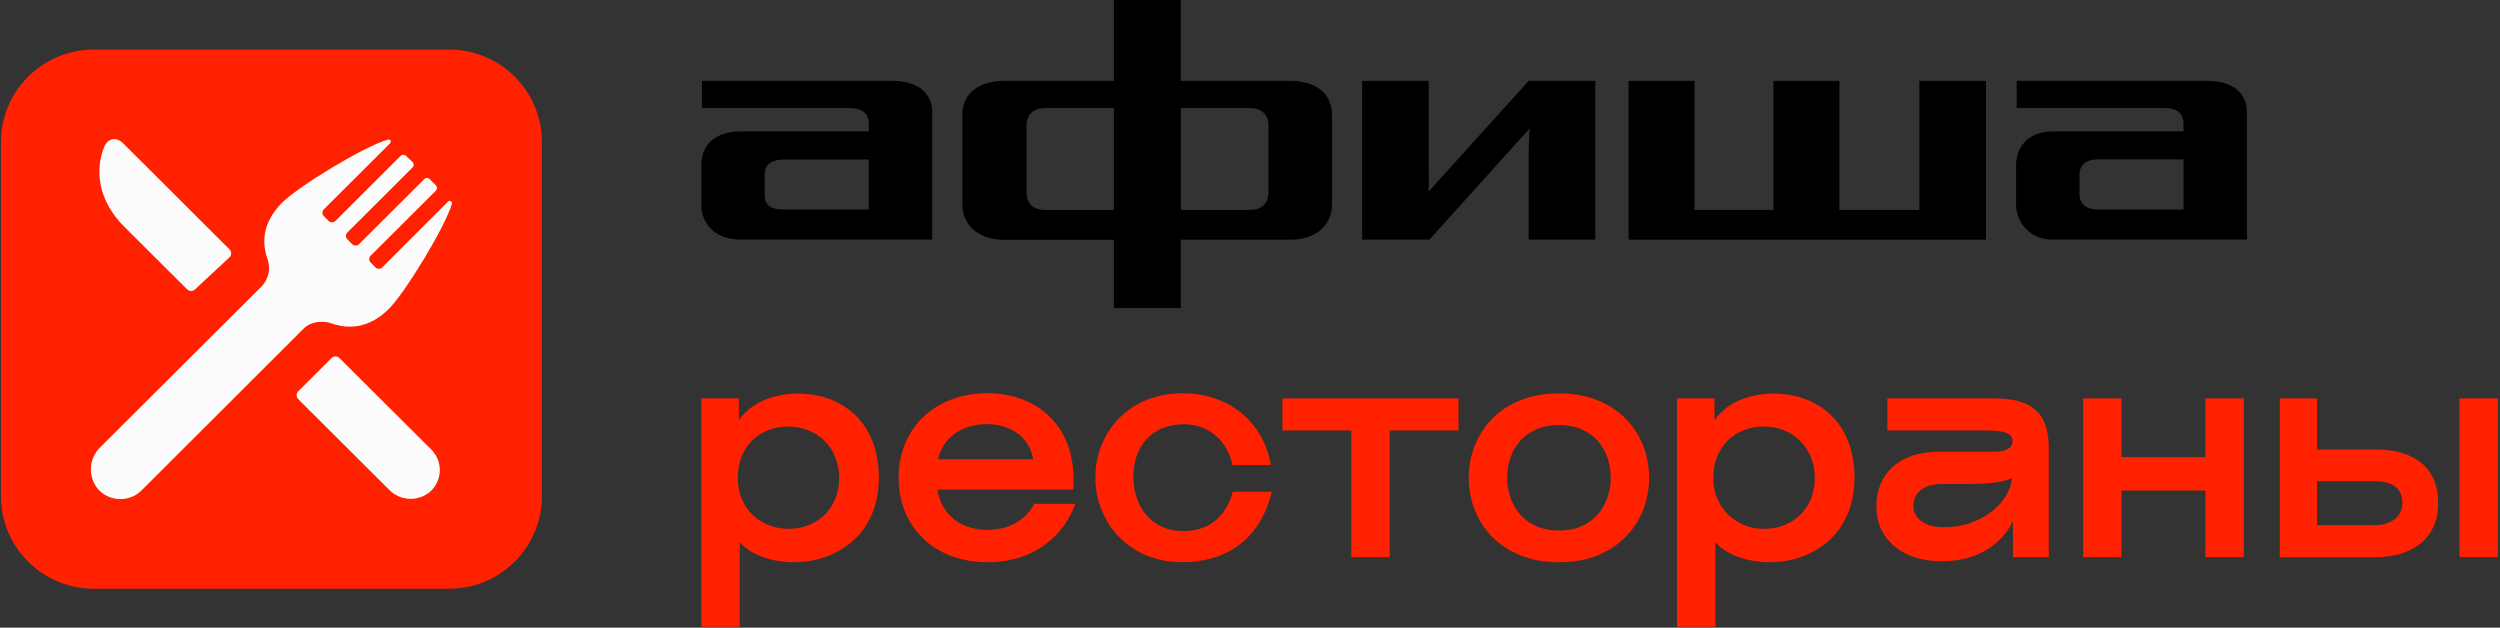
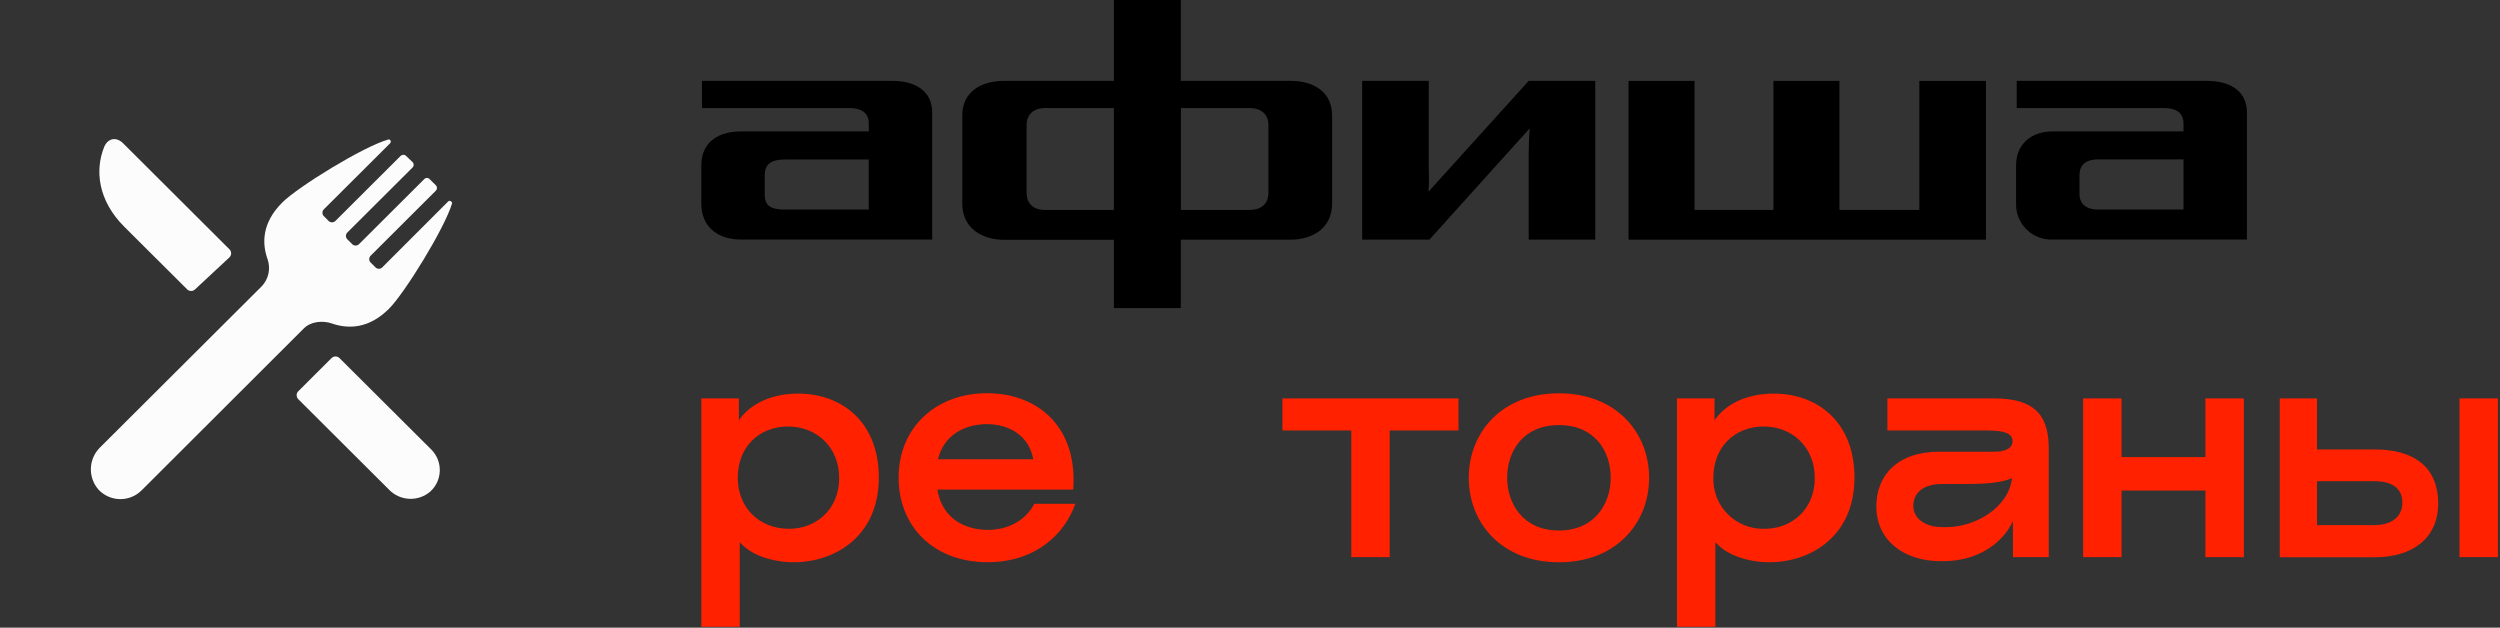
<svg xmlns="http://www.w3.org/2000/svg" width="235" height="59" viewBox="0 0 235 59" fill="none">
  <rect x="0" y="0" width="235" height="59" fill="#333333" stroke="none" />
  <g clip-path="url(#clip0_4742_2346)">
    <path d="M121.314 7.601H110.995V0H104.704V7.601H94.392C92.271 7.601 90.455 8.582 90.455 10.859V19.151C90.455 21.414 92.271 22.543 94.392 22.543H104.704V28.957H110.995V22.529H121.314C123.431 22.529 125.218 21.399 125.218 19.137V10.859C125.211 8.586 123.424 7.601 121.314 7.601ZM104.704 19.731H98.166C97.273 19.731 96.499 19.253 96.499 18.095V11.764C96.499 10.678 97.276 10.16 98.166 10.16H104.704V19.731ZM119.233 18.095C119.233 19.253 118.455 19.731 117.504 19.731H111.006V10.16H117.504C118.455 10.16 119.233 10.667 119.233 11.764V18.095Z" fill="black" />
    <path d="M83.87 7.601H65.982V10.157H79.908C80.859 10.157 81.666 10.544 81.666 11.604V12.35H69.68C67.137 12.35 65.924 13.686 65.924 15.532V19.184C65.924 21.026 67.148 22.518 69.68 22.518H87.626V10.573C87.626 8.495 85.955 7.601 83.87 7.601ZM81.662 19.698H73.795C72.157 19.698 71.884 19.133 71.884 18.25V16.44C71.884 15.55 72.364 14.992 73.795 14.992H81.662V19.698Z" fill="black" />
-     <path d="M134.281 18.018C134.329 17.341 134.336 16.662 134.303 15.984V7.601H128.045V22.525H134.365L143.787 12.071C143.736 12.719 143.696 13.718 143.696 14.497V22.525H149.954V7.601H143.696L134.281 18.018Z" fill="black" />
+     <path d="M134.281 18.018C134.329 17.341 134.336 16.662 134.303 15.984V7.601H128.045V22.525H134.365L143.787 12.071C143.736 12.719 143.696 13.718 143.696 14.497V22.525H149.954V7.601H143.696L134.281 18.018" fill="black" />
    <path d="M207.455 7.601H189.57V10.157H203.492C204.447 10.157 205.25 10.544 205.25 11.604V12.35H192.97C190.791 12.35 189.512 13.686 189.512 15.532V19.184C189.506 19.633 189.592 20.078 189.765 20.493C189.938 20.908 190.195 21.282 190.519 21.595C190.843 21.907 191.227 22.15 191.648 22.309C192.07 22.467 192.519 22.538 192.97 22.518H211.211V10.573C211.211 8.495 209.547 7.601 207.455 7.601ZM205.25 19.698H197.201C195.748 19.698 195.472 18.779 195.472 18.304V16.433C195.472 15.63 195.948 14.985 197.201 14.985H205.25V19.698Z" fill="black" />
    <path d="M180.42 19.733H172.905V7.604H166.705V19.733H159.284V7.604H153.084V22.528H186.678V7.604H180.42V19.733Z" fill="black" />
    <path d="M65.924 37.452H69.454V39.504C70.577 37.879 72.636 36.999 75.015 36.999C79.159 36.999 82.61 39.689 82.61 44.887C82.61 50.454 78.437 52.85 74.619 52.85C72.531 52.85 70.5 52.126 69.534 50.957V58.92H65.924V37.452ZM74.162 49.708C76.755 49.708 78.883 47.844 78.883 44.937C78.883 42.031 76.773 40.091 74.071 40.091C71.368 40.091 69.349 42.009 69.349 44.887C69.349 47.764 71.405 49.708 74.162 49.708Z" fill="#FF2100" />
    <path d="M92.823 52.846C87.738 52.846 84.469 49.461 84.469 44.904C84.469 40.162 87.999 36.963 92.783 36.963C97.196 36.963 100.806 39.681 100.915 44.879C100.915 45.172 100.915 45.679 100.886 46.023H88.115C88.515 48.527 90.444 49.809 92.874 49.809C94.508 49.809 96.299 49.114 97.232 47.355H101.082C100.069 50.243 97.316 52.846 92.823 52.846ZM97.127 43.174C96.727 40.908 94.802 39.869 92.768 39.869C90.654 39.869 88.704 40.908 88.17 43.174H97.127Z" fill="#FF2100" />
-     <path d="M111.324 39.879C108.008 39.879 106.537 42.224 106.537 44.809C106.537 47.498 108.117 49.923 111.259 49.923C113.289 49.923 115.163 48.884 115.886 46.22H119.547C118.356 51.175 114.72 52.848 111.142 52.848C105.981 52.848 102.963 48.957 102.963 44.885C102.963 40.812 105.956 36.968 111.172 36.968C115.341 36.968 118.712 39.473 119.46 43.712H115.864C115.138 40.678 112.85 39.879 111.324 39.879Z" fill="#FF2100" />
    <path d="M137.099 40.464H130.63V52.372H127.019V40.464H120.547V37.452H137.099V40.464Z" fill="#FF2100" />
    <path d="M138.062 44.913C138.062 40.703 141.11 36.971 146.54 36.971C151.97 36.971 155.017 40.703 155.017 44.913C155.017 49.122 151.966 52.854 146.54 52.854C141.114 52.854 138.062 49.122 138.062 44.913ZM146.54 39.958C143.169 39.958 141.673 42.408 141.673 44.913C141.673 47.338 143.169 49.868 146.54 49.868C149.911 49.868 151.407 47.334 151.407 44.913C151.407 42.408 149.911 39.958 146.54 39.958Z" fill="#FF2100" />
    <path d="M157.635 37.452H161.165V39.504C162.288 37.879 164.347 36.999 166.726 36.999C170.87 36.999 174.321 39.689 174.321 44.887C174.321 50.454 170.148 52.85 166.33 52.85C164.245 52.85 162.215 52.126 161.245 50.957V58.92H157.635V37.452ZM165.869 49.708C168.462 49.708 170.591 47.844 170.591 44.937C170.591 42.031 168.477 40.091 165.778 40.091C163.079 40.091 161.056 42.009 161.056 44.887C161.034 45.524 161.142 46.159 161.376 46.752C161.609 47.346 161.962 47.885 162.414 48.337C162.865 48.789 163.404 49.144 163.999 49.38C164.593 49.615 165.23 49.727 165.869 49.708Z" fill="#FF2100" />
    <path d="M176.377 47.605C176.377 44.709 178.331 42.462 182.286 42.462H187.419C188.701 42.462 189.18 42.035 189.18 41.473C189.18 40.728 188.407 40.464 186.75 40.464H177.416V37.452H187.499C191.643 37.452 192.584 39.45 192.584 42.194V52.372H189.217V48.991C188.127 51.283 185.661 52.749 182.679 52.749H182.414C178.97 52.749 176.377 50.801 176.377 47.605ZM182.606 49.549H183.009C185.552 49.549 188.784 47.819 189.133 44.937C188.116 45.419 186.296 45.498 184.774 45.498H182.526C180.736 45.498 179.853 46.378 179.853 47.551C179.853 48.724 180.924 49.549 182.606 49.549Z" fill="#FF2100" />
    <path d="M195.814 37.452H199.425V42.968H207.31V37.452H210.921V52.372H207.31V46.11H199.425V52.372H195.814V37.452Z" fill="#FF2100" />
    <path d="M214.297 37.452H217.798V42.248H223.225C226.999 42.248 229.189 43.978 229.189 47.316C229.189 50.653 226.704 52.383 223.225 52.383H214.297V37.452ZM223.174 49.364C224.75 49.364 225.822 48.615 225.822 47.258C225.822 45.81 224.75 45.231 223.174 45.231H217.798V49.364H223.174ZM231.194 37.452H234.804V52.372H231.194V37.452Z" fill="#FF2100" />
-     <path d="M42.223 4.663H8.807C3.993 4.663 0.09 8.552 0.09 13.35V46.651C0.09 51.449 3.993 55.338 8.807 55.338H42.223C47.037 55.338 50.94 51.449 50.94 46.651V13.35C50.94 8.552 47.037 4.663 42.223 4.663Z" fill="#FF2100" />
    <path d="M36.564 29.023C38.038 27.554 41.82 21.422 42.495 19.113C42.528 18.997 42.292 18.772 42.132 18.935L35.957 25.11C35.878 25.2 35.767 25.256 35.647 25.264C35.527 25.272 35.409 25.232 35.318 25.154L34.817 24.654C34.739 24.564 34.7 24.446 34.708 24.327C34.716 24.208 34.771 24.097 34.86 24.017L40.966 17.929C41.03 17.867 41.068 17.785 41.075 17.697C41.082 17.609 41.056 17.522 41.002 17.451L40.356 16.807C40.322 16.777 40.283 16.755 40.241 16.741C40.199 16.726 40.154 16.72 40.109 16.723C40.065 16.726 40.021 16.738 39.981 16.758C39.941 16.778 39.906 16.806 39.876 16.84L33.771 22.928C33.691 23.018 33.579 23.073 33.458 23.081C33.338 23.089 33.219 23.05 33.128 22.971L32.627 22.472C32.55 22.381 32.511 22.263 32.519 22.144C32.528 22.026 32.582 21.914 32.67 21.835L38.779 15.746C38.842 15.684 38.88 15.602 38.887 15.514C38.892 15.426 38.866 15.338 38.812 15.269L38.137 14.624C38.066 14.571 37.979 14.544 37.891 14.55C37.803 14.556 37.719 14.594 37.657 14.657L31.552 20.745C31.472 20.835 31.36 20.89 31.239 20.899C31.119 20.907 31 20.867 30.909 20.788L30.418 20.296C30.34 20.206 30.3 20.089 30.308 19.97C30.315 19.851 30.369 19.739 30.458 19.659L36.655 13.484C36.825 13.314 36.698 13.05 36.477 13.122C34.141 13.784 28.017 17.556 26.536 19.033C24.629 20.937 24.607 22.848 25.155 24.379C25.304 24.812 25.331 25.277 25.233 25.724C25.135 26.17 24.916 26.582 24.6 26.913L9.41 42.054C8.88 42.573 8.569 43.276 8.543 44.017C8.516 44.757 8.776 45.48 9.268 46.036C9.527 46.309 9.837 46.528 10.182 46.679C10.527 46.83 10.898 46.911 11.275 46.917C11.651 46.923 12.025 46.854 12.374 46.712C12.724 46.572 13.041 46.362 13.307 46.097L28.562 30.869C29.241 30.192 30.378 30.12 31.192 30.406C32.732 30.938 34.661 30.92 36.564 29.023Z" fill="#FCFCFC" />
    <path fill-rule="evenodd" clip-rule="evenodd" d="M11.686 21.318C9.19 18.828 8.922 15.983 9.786 13.829C10.124 12.99 10.927 12.827 11.57 13.467L21.565 23.432C21.616 23.482 21.657 23.541 21.685 23.606C21.713 23.671 21.727 23.741 21.727 23.812C21.727 23.883 21.713 23.953 21.685 24.019C21.657 24.084 21.616 24.143 21.565 24.192L18.329 27.208C18.231 27.3 18.101 27.351 17.966 27.351C17.831 27.351 17.701 27.3 17.602 27.208L11.686 21.318ZM28.03 37.516L36.577 46.037C37.083 46.557 37.772 46.863 38.499 46.889C39.226 46.916 39.935 46.661 40.478 46.178C40.745 45.927 40.96 45.625 41.108 45.29C41.256 44.954 41.335 44.593 41.341 44.227C41.346 43.861 41.277 43.497 41.139 43.157C41.001 42.818 40.796 42.51 40.536 42.251L31.913 33.661C31.864 33.612 31.806 33.573 31.742 33.546C31.678 33.52 31.609 33.506 31.539 33.506C31.47 33.506 31.401 33.52 31.337 33.546C31.272 33.573 31.214 33.612 31.165 33.661L28.034 36.782C27.938 36.88 27.884 37.011 27.884 37.149C27.884 37.286 27.938 37.418 28.034 37.516H28.03Z" fill="#FCFCFC" />
  </g>
  <defs>
    <clipPath id="clip0_4742_2346">
      <rect width="235" height="59" fill="white" />
    </clipPath>
  </defs>
</svg>